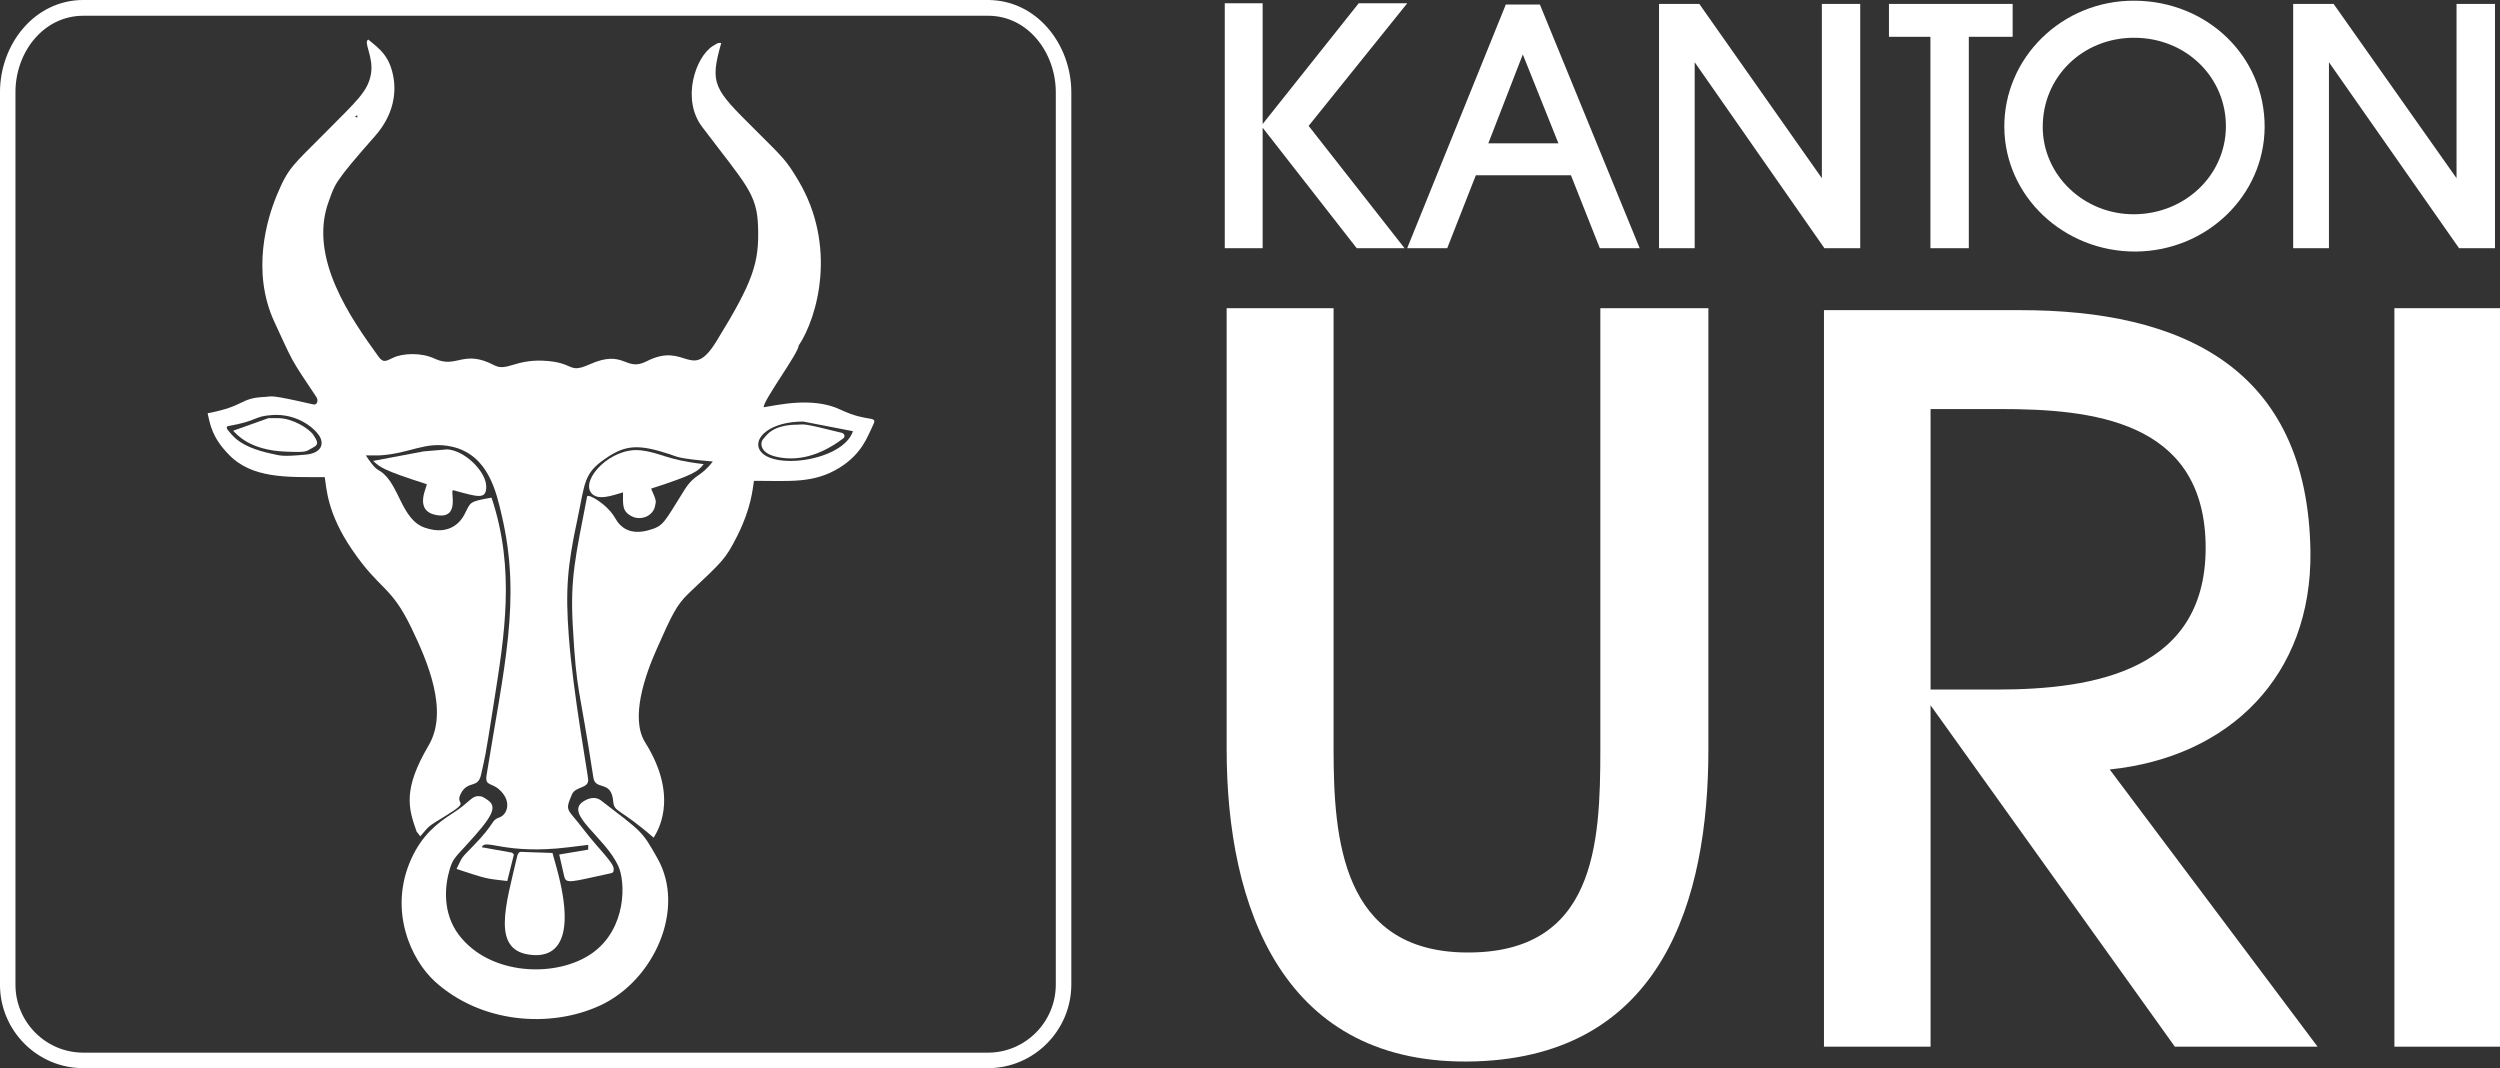
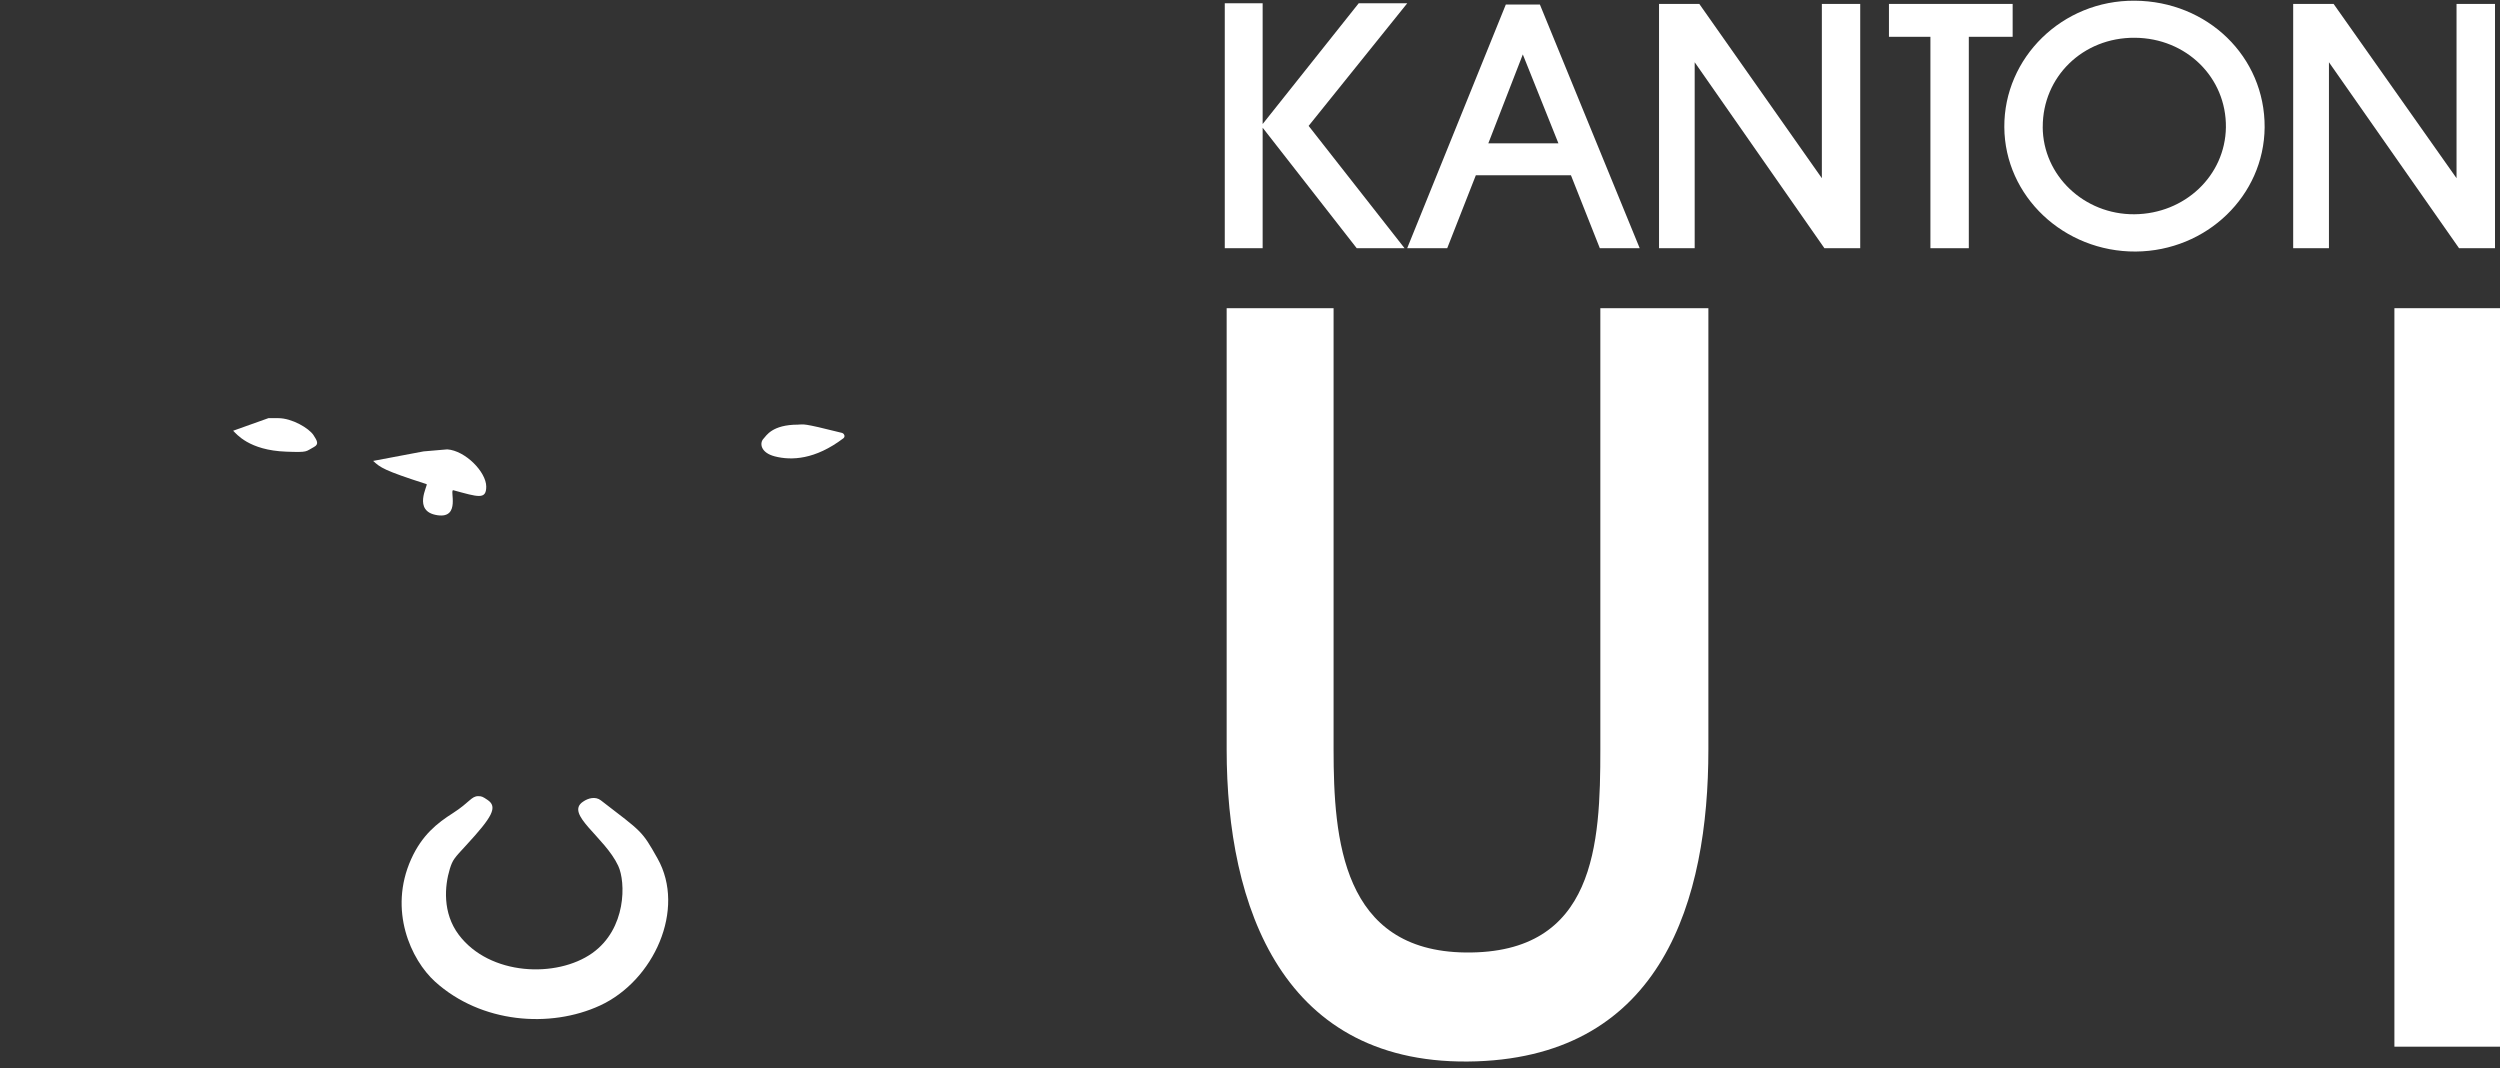
<svg xmlns="http://www.w3.org/2000/svg" id="Ebene_2" data-name="Ebene 2" viewBox="0 0 675.23 288.5">
  <rect x="0" y="0" width="675.23" height="288.5" fill="#333333" stroke="none" />
  <defs>
    <style>
      .cls-1 {
        fill: none;
      }

      .cls-2 {
        stroke: #fff;
        stroke-width: 1.13px;
      }

      .cls-2, .cls-3 {
        fill: #fff;
      }
    </style>
  </defs>
  <g id="Ebene_1-2" data-name="Ebene 1">
    <g>
      <path class="cls-1" d="M23.13,2.09h243.79c11.98-.02,20.68,10.78,20.68,22.8v240.42c-.05,11.27-9.18,20.44-20.44,20.44H23.36c-11.3,0-20.59-9.02-20.59-20.29V24.88c-.03-11.95,8.4-22.8,20.36-22.8Z" />
-       <path class="cls-2" d="M266.82.56H22.52C9.71.56.55,12.16.56,24.97v240.99c0,12.09,9.83,21.98,21.96,21.98h244.3c12.09,0,21.93-9.89,21.97-21.98V24.97c0-12.81-9.2-24.42-21.97-24.4ZM285.73,265.96c-.03,10.42-8.49,18.92-18.91,18.92H22.52c-10.46,0-18.91-8.5-18.91-18.92V24.97c-.04-11.14,7.77-21.28,18.91-21.28h244.3c11.1-.04,18.91,10.14,18.91,21.28v240.99Z" />
      <g>
-         <path class="cls-3" d="M99.45,10.67c3.16,2.6,5.89,4.51,6.86,10.47.77,4.79-.43,10.39-4.98,15.56-11.44,12.95-10.85,13.16-12.5,17.58-5.75,15.3,6.13,31.96,13.4,42.03,1.25,1.71,1.88,1.32,3.99.3,2.56-1.22,7.56-1.46,11.2.27,5.97,2.77,7.66-2.64,16.07,1.77,3.34,1.74,5.57-1.55,13.18-1.23,8.74.39,6.56,3.65,12.54,1.01,9.52-4.29,9.6,2.14,15.42-.84,10.7-5.51,12,5.78,18.87-5.41,10.04-16.33,11.59-21.22,11.24-31.12-.29-8.79-3.36-11.27-15.11-26.81-5.7-7.56-1.68-18.96,2.88-21.81,1.74-1.08,1.38-.82,2.29-.82-3.18,11.13-1.98,12.36,9,23.27,7.53,7.54,8.45,8.16,11.83,13.87,10.5,17.66,5.27,36.82.07,44.61,0,1.95-9.46,14.64-9.46,16.63,3.54-.53,13.26-2.93,20.73.63,7.86,3.75,10.35,1.22,8.69,4.5-1.28,2.56-2.73,7.33-8.85,11.16-7.03,4.34-13.23,3.58-23.17,3.58-.39,2.43-.75,7.29-4.4,14.65-3.43,6.81-4.04,6.99-13.24,15.74-3.24,3.09-4.55,5.83-8.56,14.89-3.2,7.14-7.29,18.82-3.2,25.35,9.74,15.53,2.72,24.91,2.3,25.75-9.53-8.28-10.65-6.71-10.93-9.93-.53-5.72-4.8-2.72-5.34-6.26-3.92-25.74-4.51-22.1-5.57-41.08-.7-12.67.63-18.22,3.87-34.87.14-.95,5.5,2.08,7.6,5.87,1.43,2.56,4.07,4.62,9.05,3.22,4.1-1.18,3.98-1.85,9.61-10.82,2.85-4.54,4.25-3.26,7.69-7.73-9.72-.83-9.5-1.27-11.66-1.98-8.35-2.7-11.87-2.64-17.45,1.27-5.8,3.95-5.39,6.53-7.46,16.33-2.71,12.59-3.27,19.12-2.32,31.62,1.18,15.61,5.24,37.57,5.24,38.78,0,2.37-3.45,1.66-4.41,3.93-1.96,4.68-1.3,3.56,3.1,9.35,4.1,5.37,8.19,9.01,8.19,10.75,0,.86-.14,1.03-.98,1.21-10.5,2.25-11.89,2.95-12.38.8l-1.35-5.91,7.83-1.32v-1.29l-5.27.65c-17.25,2.13-22.61-2.49-23.45,0l8.16,1.46.49.5-1.79,7.16c-6.07-.71-5.27-.5-13.71-3.26,1.73-3.47.98-2.6,4.64-6.35,5.98-6.13,4.62-6.75,6.94-7.57,2.03-.73,3.08-3.73.98-6.43-2.74-3.51-4.99-1.51-4.43-5.05,4.66-28.99,9.43-47.24,4.11-70-1.46-6.2-3.53-16.45-13.54-18.67-7.21-1.59-11.22,1.95-19.66,2.38h-3.53c2.51,3.76,2.86,3.56,4.06,4.37,5,3.45,5.51,12.98,11.87,15.15,7.09,2.43,9.95-2.17,10.61-3.4,1.9-3.55,1-3.58,7.41-4.72,6.5,19.41,3.43,37.54.74,54.71-2.72,17.34-2.43,14.92-3.57,20.11-.79,3.71-3.28,1.64-5.17,4.61-2.52,4.04,2.99,1.97-4.41,6.52-5.24,3.21-4.15,2.5-6.84,5.53l-.99-1.29c-2.27-6.39-3.71-11.44,3.26-23.28,5.48-9.32-.33-22.73-4.71-31.82-5.64-11.61-8.39-9.88-16.02-21.1-6.76-9.93-6.83-16.59-7.34-19.53-10.19,0-19.72.46-26.03-6.21-4.31-4.47-4.88-7.73-5.6-11.04,10.31-1.94,8.52-4.11,15.48-4.41,2.13-.1.73-.79,13.08,2.03,1.01.23,1.42-1.06.84-1.95-7.43-11.07-6.3-9.47-11.31-20.21-6.43-13.77-1.96-28.17.56-34.25,3.18-7.66,4.2-8,13.3-17.17,8.38-8.46,11.37-10.98,12.17-15.73.77-4.61-2.15-8.57-.73-9.23ZM95.85,31.48l.65.3v-.65l-.65.35ZM73.66,112.09c-5.32.32-3.73,1.54-12.09,3-.46.1-.36.67-.1.98,1.28,1.41,2.85,4.5,11.7,6.44,2.61.54,2.75.89,9.41.28,4.1-.36,5.12-2.8,3.65-5.09-1.62-2.46-6.31-6-12.57-5.61ZM216.95,113.86c-8.98,0-13.39,4.37-11.87,7.46,2.79,5.82,22.57,3.32,25.3-4.86l-13.43-2.6Z" />
        <path class="cls-3" d="M75.15,112.94c3.73,0,8.33,2.73,9.54,4.61.92,1.44,1.58,2.43.06,3.21-2.32,1.21-1.35,1.46-7.46,1.23-10.1-.36-13.48-4.86-14.32-5.65l9.53-3.4h2.64Z" />
        <path class="cls-3" d="M215.57,114.68c1.75,0,.7-.56,11.81,2.23.66.17.99,1.02.42,1.46-7.64,5.79-14.04,6.05-18.54,4.89-3.87-1-4.17-3.62-3.02-4.8.74-.75,2.25-3.77,9.33-3.77Z" />
        <path class="cls-3" d="M120.81,121.37c4.89.35,10.52,6.12,10.52,10.06,0,3.59-2.15,2.81-8.88.98-1.13-.33,2.09,7.69-4.28,6.75-6.93-1-2.44-8.25-2.95-8.4-11.62-3.73-12.46-4.47-14.44-6.27l13.61-2.57,6.42-.55Z" />
-         <path class="cls-3" d="M173.04,121.63c5.54.64,6.6,2.51,17.02,3.73-1.55,1.91-2.27,2.76-14.2,6.61,1.66,3.68,1.24,3.52,1.15,4.26-.41,3.31-3.99,4.38-6.25,3.28-2.78-1.36-2.49-3.03-2.49-6.53-3.13.94-6.87,2.3-8.58.16-2.88-3.64,5.32-12.43,13.35-11.51Z" />
        <path class="cls-3" d="M129.2,215.04c.88,0,1.16.12,2.45.99,2.91,1.92,1.25,4.68-5.71,12.24-3.27,3.54-3.66,3.92-4.44,6.39-1.42,4.65-2.02,11.89,2.39,17.79,8.35,11.12,26.48,11.76,36.06,4.99,9.3-6.59,9.08-19.21,7.02-23.6-3.66-7.83-14.55-14-9.47-17.33,1.36-.94,3.31-1.48,4.79-.34,11.23,8.65,11.04,8.13,15.3,15.69,7.74,13.71-.99,33.01-15.52,39.72-13.47,6.22-32.14,4.8-44.57-6.45-6.48-5.87-12.67-19.26-6.45-33.09,2.93-6.5,7.05-9.74,11.27-12.42,4.58-2.94,4.97-4.59,6.88-4.59Z" />
-         <path class="cls-3" d="M144.75,230.22l4.47.16.99,3.56c6.61,23.6-2.7,24.31-6.44,23.99-11.25-.87-7.2-13.23-4.05-26.8.1-.39.39-1.07,1.01-1.05l4.03.15Z" />
      </g>
      <g>
        <polygon class="cls-3" points="330.8 .89 330.8 67.04 341.03 67.04 341.03 34.49 366.44 67.04 379.36 67.04 353.45 34 380.08 .89 366.97 .89 341.03 33.5 341.03 .89 330.8 .89" />
        <path class="cls-3" d="M380.08,67.04h10.8l7.73-19.7h25.69l7.8,19.7h10.77L415.91,1.22h-9.2l-26.64,65.82ZM401.98,38.72l9.32-24.02,9.62,24.02h-18.94Z" />
        <polygon class="cls-3" points="448.09 1.06 448.09 67.04 457.72 67.04 457.72 16.81 492.76 67.04 502.43 67.04 502.43 1.06 492.07 1.06 492.07 48.13 458.97 1.06 448.09 1.06" />
        <polygon class="cls-3" points="510.19 1.06 510.19 9.94 521.39 9.94 521.39 67.04 531.76 67.04 531.76 9.94 543.6 9.94 543.6 1.06 510.19 1.06" />
        <path class="cls-3" d="M541.35,34.33c.11,18.71,16.1,33.72,35.5,33.61,19.21-.15,34.66-15.12,34.81-33.54.11-19.09-15.42-34.1-35.12-34.21-19.54-.15-35.3,15.39-35.19,34.14ZM551.73,34.29c-.04-13.54,10.83-24.19,24.85-24.09,13.94.08,24.77,10.74,24.62,24.19-.19,13.08-11.11,23.36-24.7,23.48-13.6.11-24.74-10.47-24.78-23.59Z" />
        <polygon class="cls-3" points="619.37 1.06 619.37 67.04 629.03 67.04 629.03 16.81 664.17 67.04 673.88 67.04 673.88 1.06 663.49 1.06 663.49 48.13 630.29 1.06 619.37 1.06" />
        <path class="cls-3" d="M331.31,83.24v119.19c0,42.31,14.98,86.02,67.5,84.23,50.13-1.74,62.61-43.51,62.61-84.23v-119.19h-29.18v119.19c0,25.41-1.25,55.22-36.39,54.83-33.35-.37-35.66-30.6-35.66-54.83v-119.19h-28.87Z" />
-         <path class="cls-3" d="M492.64,83.78v198.92h28.79v-92.21l65.98,92.21h38.55l-56.15-74.87c32.4-3.34,54.63-25.34,54.22-58.81-.68-49.85-34.9-65.29-78.5-65.25h-52.88ZM521.42,110.48h18.94c24.55,0,54.4,3.07,55.35,35.93.95,34.76-30.12,39.83-56.33,39.83h-17.95v-75.76Z" />
        <rect class="cls-3" x="646.71" y="83.24" width="28.52" height="199.46" />
      </g>
    </g>
  </g>
</svg>